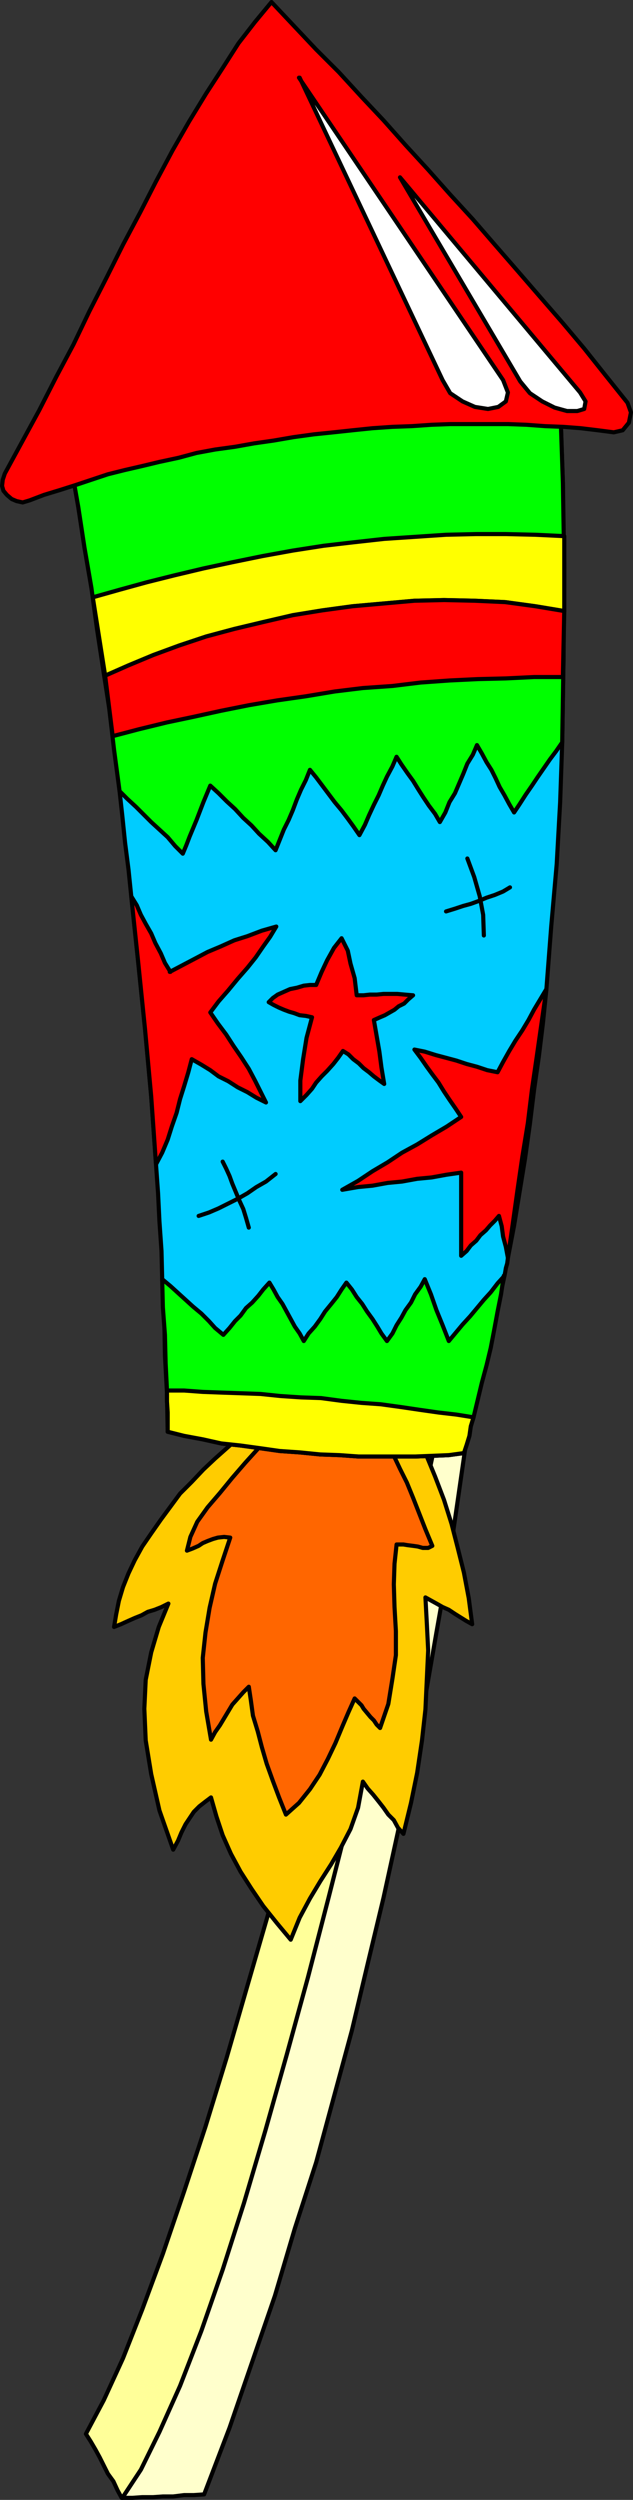
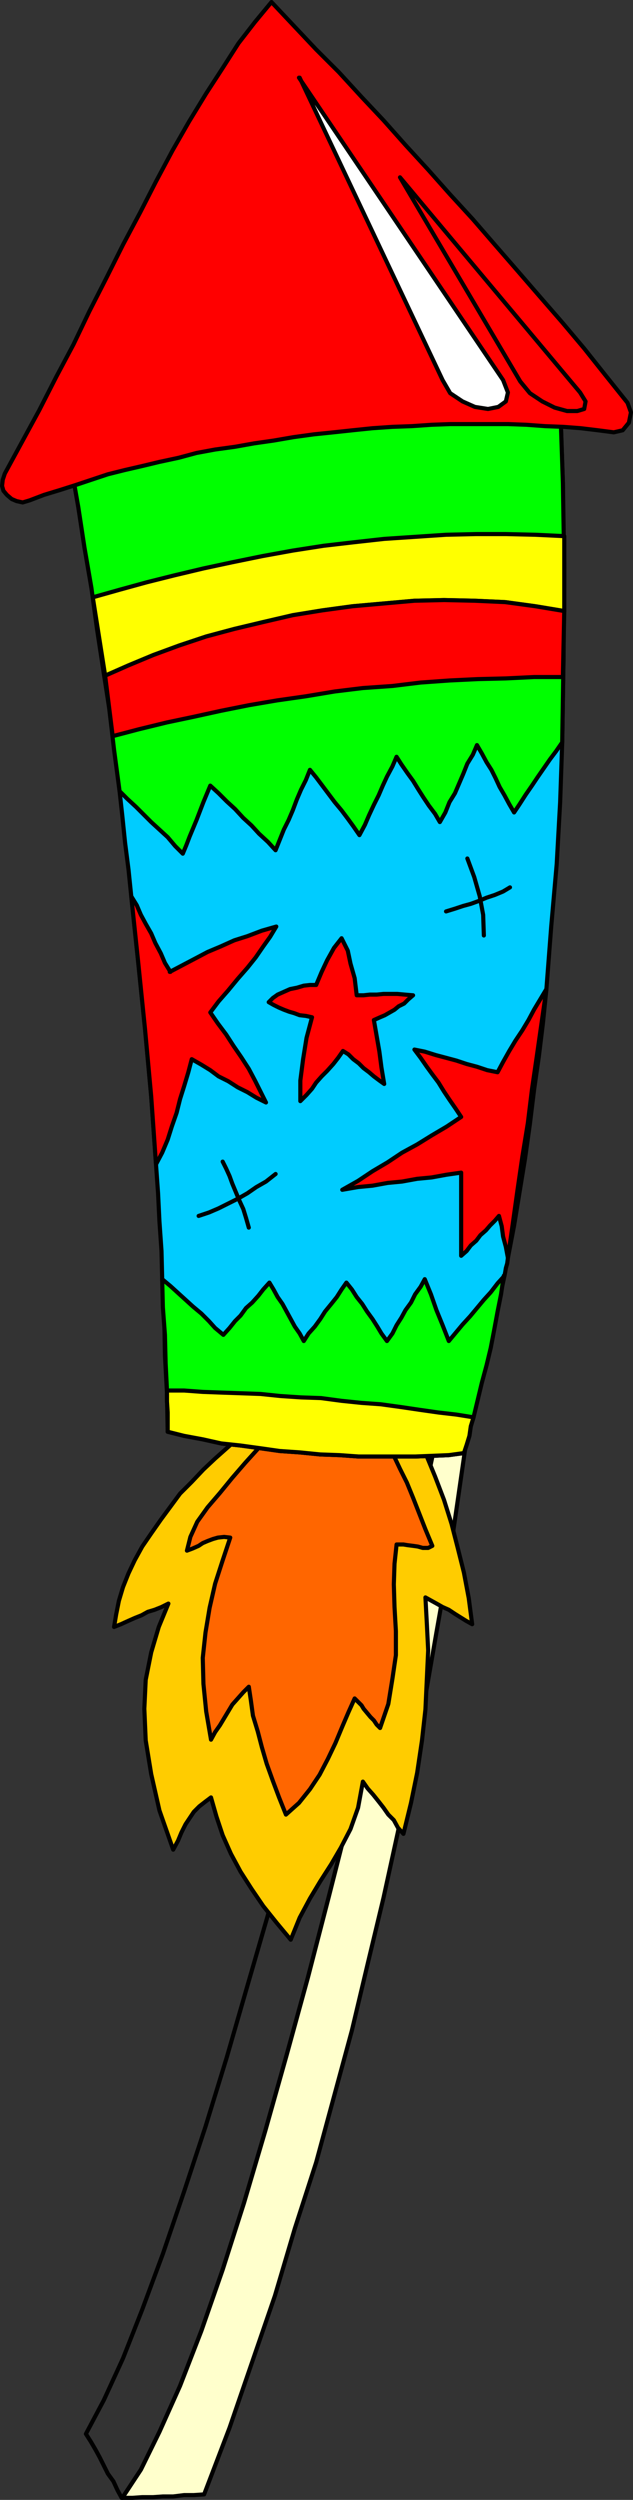
<svg xmlns="http://www.w3.org/2000/svg" xmlns:ns1="http://sodipodi.sourceforge.net/DTD/sodipodi-0.dtd" xmlns:ns2="http://www.inkscape.org/namespaces/inkscape" version="1.0" width="39.392mm" height="155.498mm" id="svg36" ns1:docname="Rocket 3.wmf">
  <rect width="100%" height="100%" fill="#333333" stroke="none" />
  <ns1:namedview id="namedview36" pagecolor="#ffffff" bordercolor="#000000" borderopacity="0.25" ns2:showpageshadow="2" ns2:pageopacity="0.0" ns2:pagecheckerboard="0" ns2:deskcolor="#d1d1d1" ns2:document-units="mm" />
  <defs id="defs1">
    <pattern id="WMFhbasepattern" patternUnits="userSpaceOnUse" width="6" height="6" x="0" y="0" />
  </defs>
  <path style="fill:#ffffcc;fill-opacity:1;fill-rule:evenodd;stroke:none" d="m 28.612,587.222 h 2.586 l 2.263,-0.162 h 2.586 l 2.263,-0.162 h 2.425 l 2.586,-0.323 h 2.263 l 2.425,-0.162 5.981,-15.674 5.335,-15.513 5.335,-15.513 4.688,-15.836 5.011,-15.513 4.203,-15.513 4.203,-15.513 3.718,-15.674 3.718,-15.513 3.395,-15.513 3.233,-15.674 3.071,-15.351 2.748,-15.836 2.748,-15.513 2.263,-15.513 2.263,-15.674 -0.97,0.162 -0.97,0.162 -0.808,0.162 -0.97,0.323 -0.808,0.162 -0.97,0.162 -0.97,0.162 -0.97,0.323 -3.395,15.998 -3.88,17.129 -4.041,17.937 -4.365,18.745 -4.688,18.583 -4.85,19.068 -4.85,18.745 -5.011,18.26 -5.011,17.775 -5.011,16.967 -5.011,15.674 -5.011,14.382 -5.011,12.927 -4.85,10.827 -4.365,8.888 -4.365,6.625 v 0 z" id="path1" />
  <path style="fill:none;stroke:#000000;stroke-width:0.97px;stroke-linecap:round;stroke-linejoin:round;stroke-miterlimit:4;stroke-dasharray:none;stroke-opacity:1" d="m 28.612,587.222 h 2.586 l 2.263,-0.162 h 2.586 l 2.263,-0.162 h 2.425 l 2.586,-0.323 h 2.263 l 2.425,-0.162 5.981,-15.674 5.335,-15.513 5.335,-15.513 4.688,-15.836 5.011,-15.513 4.203,-15.513 4.203,-15.513 3.718,-15.674 3.718,-15.513 3.395,-15.513 3.233,-15.674 3.071,-15.351 2.748,-15.836 2.748,-15.513 2.263,-15.513 2.263,-15.674 -0.97,0.162 -0.97,0.162 -0.808,0.162 -0.97,0.323 -0.808,0.162 -0.97,0.162 -0.97,0.162 -0.97,0.323 -3.395,15.998 -3.88,17.129 -4.041,17.937 -4.365,18.745 -4.688,18.583 -4.85,19.068 -4.85,18.745 -5.011,18.26 -5.011,17.775 -5.011,16.967 -5.011,15.674 -5.011,14.382 -5.011,12.927 -4.85,10.827 -4.365,8.888 -4.365,6.625 v 0" id="path2" />
-   <path style="fill:#ffff99;fill-opacity:1;fill-rule:evenodd;stroke:none" d="m 28.612,587.222 -0.97,-1.778 -0.97,-2.101 -1.293,-1.778 -0.97,-1.939 -0.97,-1.939 -0.97,-1.778 -1.132,-1.939 -1.132,-1.778 4.203,-7.918 4.526,-9.857 4.526,-11.473 4.85,-13.089 5.011,-14.705 5.011,-15.19 5.011,-16.321 4.85,-16.805 5.011,-17.29 4.85,-17.29 4.526,-17.29 4.526,-16.805 4.203,-16.321 4.041,-15.513 3.718,-14.382 3.233,-13.25 h 1.293 1.293 1.132 1.455 1.132 1.293 1.455 1.132 l -3.395,15.998 -3.88,17.129 -4.041,17.937 -4.365,18.745 -4.688,18.583 -4.85,19.068 -4.85,18.745 -5.011,18.26 -5.011,17.775 -5.011,16.967 -5.011,15.674 -5.011,14.382 -5.011,12.927 -4.85,10.827 -4.365,8.888 -4.365,6.625 v 0 z" id="path3" />
  <path style="fill:none;stroke:#000000;stroke-width:0.97px;stroke-linecap:round;stroke-linejoin:round;stroke-miterlimit:4;stroke-dasharray:none;stroke-opacity:1" d="m 28.612,587.222 -0.97,-1.778 -0.97,-2.101 -1.293,-1.778 -0.97,-1.939 -0.97,-1.939 -0.97,-1.778 -1.132,-1.939 -1.132,-1.778 4.203,-7.918 4.526,-9.857 4.526,-11.473 4.85,-13.089 5.011,-14.705 5.011,-15.19 5.011,-16.321 4.85,-16.805 5.011,-17.29 4.85,-17.29 4.526,-17.29 4.526,-16.805 4.203,-16.321 4.041,-15.513 3.718,-14.382 3.233,-13.25 h 1.293 1.293 1.132 1.455 1.132 1.293 1.455 1.132 l -3.395,15.998 -3.88,17.129 -4.041,17.937 -4.365,18.745 -4.688,18.583 -4.85,19.068 -4.85,18.745 -5.011,18.26 -5.011,17.775 -5.011,16.967 -5.011,15.674 -5.011,14.382 -5.011,12.927 -4.85,10.827 -4.365,8.888 -4.365,6.625 v 0" id="path4" />
  <path style="fill:#ffcc00;fill-opacity:1;fill-rule:evenodd;stroke:none" d="m 97.638,336.433 2.425,5.171 2.263,5.494 2.101,5.494 1.778,5.656 1.455,5.656 1.455,5.817 1.132,5.979 0.808,6.14 -1.455,-0.808 -1.293,-0.808 -1.293,-0.808 -1.455,-0.97 -1.455,-0.646 -1.132,-0.646 -1.455,-0.808 -1.455,-0.808 0.323,5.979 0.323,6.464 -0.323,6.948 -0.323,6.948 -0.808,7.272 -1.132,7.595 -1.455,7.11 -1.778,7.272 -1.293,-1.454 -0.97,-1.778 -1.293,-1.293 -1.132,-1.616 -1.132,-1.454 -1.293,-1.616 -1.293,-1.454 -1.132,-1.616 -1.132,6.14 -1.778,5.009 -2.263,4.363 -2.263,3.878 -2.586,4.04 -2.425,4.04 -2.425,4.525 -2.101,5.171 -3.233,-3.878 -3.233,-4.04 -2.748,-4.04 -2.586,-4.04 -2.263,-4.201 -1.94,-4.363 -1.455,-4.363 -1.293,-4.525 -1.293,0.97 -1.455,1.131 -1.293,1.293 -0.97,1.454 -0.97,1.454 -0.97,1.939 -0.808,1.939 -1.132,2.101 -3.233,-9.211 -1.94,-8.564 -1.293,-7.918 -0.323,-7.433 0.323,-6.787 1.293,-6.464 1.778,-5.979 2.263,-5.494 -1.617,0.808 -1.617,0.646 -1.617,0.485 -1.455,0.808 -1.617,0.646 -1.455,0.646 -1.778,0.808 -1.617,0.646 0.485,-2.909 0.647,-3.232 0.97,-3.232 1.293,-3.232 1.455,-3.07 1.778,-3.232 2.101,-3.07 2.263,-3.232 2.263,-3.07 2.263,-3.07 2.748,-2.747 2.748,-2.909 2.748,-2.585 2.91,-2.585 2.748,-2.424 3.071,-2.262 h 2.425 l 2.425,0.162 h 2.425 2.425 l 2.425,0.162 h 2.425 2.425 2.263 l 2.425,0.323 h 2.425 2.425 2.425 2.263 l 2.263,0.162 h 2.425 2.425 z" id="path5" />
  <path style="fill:none;stroke:#000000;stroke-width:0.97px;stroke-linecap:round;stroke-linejoin:round;stroke-miterlimit:4;stroke-dasharray:none;stroke-opacity:1" d="m 97.638,336.433 2.425,5.171 2.263,5.494 2.101,5.494 1.778,5.656 1.455,5.656 1.455,5.817 1.132,5.979 0.808,6.14 -1.455,-0.808 -1.293,-0.808 -1.293,-0.808 -1.455,-0.97 -1.455,-0.646 -1.132,-0.646 -1.455,-0.808 -1.455,-0.808 0.323,5.979 0.323,6.464 -0.323,6.948 -0.323,6.948 -0.808,7.272 -1.132,7.595 -1.455,7.11 -1.778,7.272 -1.293,-1.454 -0.97,-1.778 -1.293,-1.293 -1.132,-1.616 -1.132,-1.454 -1.293,-1.616 -1.293,-1.454 -1.132,-1.616 -1.132,6.14 -1.778,5.009 -2.263,4.363 -2.263,3.878 -2.586,4.04 -2.425,4.04 -2.425,4.525 -2.101,5.171 -3.233,-3.878 -3.233,-4.04 -2.748,-4.04 -2.586,-4.04 -2.263,-4.201 -1.94,-4.363 -1.455,-4.363 -1.293,-4.525 -1.293,0.97 -1.455,1.131 -1.293,1.293 -0.97,1.454 -0.97,1.454 -0.97,1.939 -0.808,1.939 -1.132,2.101 -3.233,-9.211 -1.94,-8.564 -1.293,-7.918 -0.323,-7.433 0.323,-6.787 1.293,-6.464 1.778,-5.979 2.263,-5.494 -1.617,0.808 -1.617,0.646 -1.617,0.485 -1.455,0.808 -1.617,0.646 -1.455,0.646 -1.778,0.808 -1.617,0.646 0.485,-2.909 0.647,-3.232 0.97,-3.232 1.293,-3.232 1.455,-3.07 1.778,-3.232 2.101,-3.07 2.263,-3.232 2.263,-3.07 2.263,-3.07 2.748,-2.747 2.748,-2.909 2.748,-2.585 2.91,-2.585 2.748,-2.424 3.071,-2.262 h 2.425 l 2.425,0.162 h 2.425 2.425 l 2.425,0.162 h 2.425 2.425 2.263 l 2.425,0.323 h 2.425 2.425 2.425 2.263 l 2.263,0.162 h 2.425 2.425 v 0" id="path6" />
  <path style="fill:#ff6600;fill-opacity:1;fill-rule:evenodd;stroke:none" d="m 89.394,336.756 1.617,2.585 1.617,2.909 1.455,3.07 1.617,3.232 1.455,3.555 1.455,3.717 1.455,3.717 1.617,3.878 -0.97,0.485 h -1.293 l -1.132,-0.323 -1.132,-0.162 -1.293,-0.162 -0.97,-0.162 h -0.808 -0.808 l -0.485,4.525 -0.162,4.848 0.162,5.332 0.323,5.656 v 5.656 l -0.808,5.494 -0.97,5.979 -1.94,5.656 -0.808,-0.808 -0.647,-0.97 -0.808,-0.808 -0.808,-0.97 -0.808,-0.97 -0.485,-0.808 -0.808,-0.808 -0.808,-0.808 -1.455,3.232 -1.455,3.393 -1.617,3.878 -1.778,3.717 -1.94,3.717 -2.263,3.393 -2.586,3.232 -3.071,2.747 -1.617,-4.04 -1.455,-3.878 -1.455,-4.04 -1.132,-3.878 -0.97,-3.717 -1.132,-3.717 -0.485,-3.555 -0.485,-3.232 -1.293,1.293 -1.293,1.454 -1.293,1.454 -0.97,1.616 -0.97,1.616 -0.97,1.616 -1.132,1.616 -0.97,1.778 -1.132,-6.625 -0.647,-6.464 -0.162,-6.14 0.647,-5.979 0.97,-5.817 1.293,-5.656 1.778,-5.494 1.778,-5.333 -1.455,-0.162 -1.455,0.162 -1.132,0.323 -1.293,0.485 -1.132,0.485 -0.97,0.646 -1.455,0.646 -1.293,0.485 0.808,-3.232 1.617,-3.555 2.425,-3.393 2.91,-3.393 2.91,-3.555 3.071,-3.555 3.071,-3.393 2.425,-3.717 h 3.233 3.395 3.233 3.233 3.395 3.233 3.233 z" id="path7" />
  <path style="fill:none;stroke:#000000;stroke-width:0.97px;stroke-linecap:round;stroke-linejoin:round;stroke-miterlimit:4;stroke-dasharray:none;stroke-opacity:1" d="m 89.394,336.756 1.617,2.585 1.617,2.909 1.455,3.07 1.617,3.232 1.455,3.555 1.455,3.717 1.455,3.717 1.617,3.878 -0.97,0.485 h -1.293 l -1.132,-0.323 -1.132,-0.162 -1.293,-0.162 -0.97,-0.162 h -0.808 -0.808 l -0.485,4.525 -0.162,4.848 0.162,5.332 0.323,5.656 v 5.656 l -0.808,5.494 -0.97,5.979 -1.94,5.656 -0.808,-0.808 -0.647,-0.97 -0.808,-0.808 -0.808,-0.97 -0.808,-0.97 -0.485,-0.808 -0.808,-0.808 -0.808,-0.808 -1.455,3.232 -1.455,3.393 -1.617,3.878 -1.778,3.717 -1.94,3.717 -2.263,3.393 -2.586,3.232 -3.071,2.747 -1.617,-4.04 -1.455,-3.878 -1.455,-4.04 -1.132,-3.878 -0.97,-3.717 -1.132,-3.717 -0.485,-3.555 -0.485,-3.232 -1.293,1.293 -1.293,1.454 -1.293,1.454 -0.97,1.616 -0.97,1.616 -0.97,1.616 -1.132,1.616 -0.97,1.778 -1.132,-6.625 -0.647,-6.464 -0.162,-6.14 0.647,-5.979 0.97,-5.817 1.293,-5.656 1.778,-5.494 1.778,-5.333 -1.455,-0.162 -1.455,0.162 -1.132,0.323 -1.293,0.485 -1.132,0.485 -0.97,0.646 -1.455,0.646 -1.293,0.485 0.808,-3.232 1.617,-3.555 2.425,-3.393 2.91,-3.393 2.91,-3.555 3.071,-3.555 3.071,-3.393 2.425,-3.717 h 3.233 3.395 3.233 3.233 3.395 3.233 3.233 3.233 v 0" id="path8" />
  <path style="fill:#00ccff;fill-opacity:1;fill-rule:evenodd;stroke:none" d="m 131.747,94.693 0.647,18.906 0.162,19.876 v 20.199 l -0.323,20.845 -0.485,14.058 -0.808,14.543 -1.293,14.705 -1.132,14.705 -0.808,7.918 -0.97,7.918 -1.132,7.918 -0.97,7.918 -1.132,8.08 -1.293,7.918 -1.293,7.918 -1.455,7.595 -0.162,1.293 -0.323,1.131 -0.162,0.97 -0.162,0.808 -1.132,5.333 -0.97,5.171 -1.132,5.494 -1.132,5.171 -1.293,5.171 -1.293,5.171 -1.293,5.171 -1.293,5.009 -3.556,0.485 -3.88,0.162 -4.041,0.162 h -4.365 -4.203 -4.688 l -4.526,-0.323 -4.526,-0.162 -4.85,-0.485 -4.688,-0.323 -4.526,-0.646 -4.688,-0.646 -4.526,-0.485 -4.365,-0.97 -4.365,-0.808 -3.88,-0.97 -0.162,-9.049 -0.485,-8.888 -0.162,-9.049 -0.485,-8.888 -0.162,-6.625 -0.485,-6.948 -0.323,-6.625 -0.485,-6.787 -1.132,-15.998 -1.455,-15.836 -1.617,-15.836 -1.617,-15.351 -0.647,-6.302 -0.808,-6.302 -0.647,-6.302 -0.647,-5.817 -0.97,-9.695 -1.293,-9.695 -1.455,-9.372 -1.293,-9.534 -1.617,-9.534 -1.617,-9.372 -1.455,-9.534 -1.617,-9.211 6.466,-2.262 6.628,-2.101 6.789,-1.939 6.951,-1.778 6.951,-1.454 7.113,-1.616 7.113,-1.131 7.436,-1.131 7.274,-0.97 7.274,-0.646 7.436,-0.646 7.436,-0.323 h 7.436 7.759 l 7.436,0.323 z" id="path9" />
  <path style="fill:none;stroke:#000000;stroke-width:0.97px;stroke-linecap:round;stroke-linejoin:round;stroke-miterlimit:4;stroke-dasharray:none;stroke-opacity:1" d="m 131.747,94.693 0.647,18.906 0.162,19.876 v 20.199 l -0.323,20.845 -0.485,14.058 -0.808,14.543 -1.293,14.705 -1.132,14.705 -0.808,7.918 -0.97,7.918 -1.132,7.918 -0.97,7.918 -1.132,8.08 -1.293,7.918 -1.293,7.918 -1.455,7.595 -0.162,1.293 -0.323,1.131 -0.162,0.97 -0.162,0.808 -1.132,5.333 -0.97,5.171 -1.132,5.494 -1.132,5.171 -1.293,5.171 -1.293,5.171 -1.293,5.171 -1.293,5.009 -3.556,0.485 -3.88,0.162 -4.041,0.162 h -4.365 -4.203 -4.688 l -4.526,-0.323 -4.526,-0.162 -4.85,-0.485 -4.688,-0.323 -4.526,-0.646 -4.688,-0.646 -4.526,-0.485 -4.365,-0.97 -4.365,-0.808 -3.88,-0.97 -0.162,-9.049 -0.485,-8.888 -0.162,-9.049 -0.485,-8.888 -0.162,-6.625 -0.485,-6.948 -0.323,-6.625 -0.485,-6.787 -1.132,-15.998 -1.455,-15.836 -1.617,-15.836 -1.617,-15.351 -0.647,-6.302 -0.808,-6.302 -0.647,-6.302 -0.647,-5.817 -0.97,-9.695 -1.293,-9.695 -1.455,-9.372 -1.293,-9.534 -1.617,-9.534 -1.617,-9.372 -1.455,-9.534 -1.617,-9.211 6.466,-2.262 6.628,-2.101 6.789,-1.939 6.951,-1.778 6.951,-1.454 7.113,-1.616 7.113,-1.131 7.436,-1.131 7.274,-0.97 7.274,-0.646 7.436,-0.646 7.436,-0.323 h 7.436 7.759 l 7.436,0.323 7.436,0.323 v 0" id="path10" />
  <path style="fill:#ff0000;fill-opacity:1;fill-rule:evenodd;stroke:none" d="m 128.514,232.53 -1.132,7.918 -1.132,7.918 -1.132,7.756 -0.97,7.918 -1.293,7.918 -1.132,7.756 -1.132,8.08 -1.132,7.918 -0.485,-2.585 -0.647,-2.424 -0.323,-2.424 -0.647,-2.424 -0.97,1.131 -1.132,1.131 -0.97,1.131 -1.293,1.131 -0.97,1.293 -1.293,1.131 -0.97,1.293 -1.293,1.131 v -5.009 -4.848 -4.848 -4.848 l -3.395,0.485 -3.556,0.646 -3.395,0.323 -3.556,0.646 -3.395,0.323 -3.556,0.646 -3.395,0.323 -3.718,0.646 3.718,-2.101 3.395,-2.262 3.556,-2.101 3.395,-2.262 3.556,-1.939 3.395,-2.101 3.556,-2.101 3.395,-2.262 -1.293,-1.939 -1.455,-2.101 -1.293,-1.939 -1.293,-2.101 -1.455,-1.939 -1.293,-1.778 -1.455,-2.101 -1.455,-1.939 2.425,0.485 2.586,0.808 2.425,0.646 2.425,0.646 2.425,0.808 2.425,0.646 2.425,0.808 2.425,0.485 1.293,-2.424 1.455,-2.585 1.455,-2.424 1.617,-2.424 1.455,-2.424 1.293,-2.424 1.455,-2.424 z" id="path11" />
  <path style="fill:none;stroke:#000000;stroke-width:0.97px;stroke-linecap:round;stroke-linejoin:round;stroke-miterlimit:4;stroke-dasharray:none;stroke-opacity:1" d="m 128.514,232.53 -1.132,7.918 -1.132,7.918 -1.132,7.756 -0.97,7.918 -1.293,7.918 -1.132,7.756 -1.132,8.08 -1.132,7.918 -0.485,-2.585 -0.647,-2.424 -0.323,-2.424 -0.647,-2.424 -0.97,1.131 -1.132,1.131 -0.97,1.131 -1.293,1.131 -0.97,1.293 -1.293,1.131 -0.97,1.293 -1.293,1.131 v -5.009 -4.848 -4.848 -4.848 l -3.395,0.485 -3.556,0.646 -3.395,0.323 -3.556,0.646 -3.395,0.323 -3.556,0.646 -3.395,0.323 -3.718,0.646 3.718,-2.101 3.395,-2.262 3.556,-2.101 3.395,-2.262 3.556,-1.939 3.395,-2.101 3.556,-2.101 3.395,-2.262 -1.293,-1.939 -1.455,-2.101 -1.293,-1.939 -1.293,-2.101 -1.455,-1.939 -1.293,-1.778 -1.455,-2.101 -1.455,-1.939 2.425,0.485 2.586,0.808 2.425,0.646 2.425,0.646 2.425,0.808 2.425,0.646 2.425,0.808 2.425,0.485 1.293,-2.424 1.455,-2.585 1.455,-2.424 1.617,-2.424 1.455,-2.424 1.293,-2.424 1.455,-2.424 1.455,-2.424 v 0" id="path12" />
  <path style="fill:#ff0000;fill-opacity:1;fill-rule:evenodd;stroke:none" d="m 39.928,228.49 3.071,-1.616 3.071,-1.616 2.748,-1.454 3.071,-1.293 3.233,-1.454 3.071,-0.97 3.395,-1.293 3.395,-0.97 -1.455,2.424 -1.617,2.262 -1.778,2.585 -1.94,2.424 -2.263,2.585 -2.263,2.747 -2.263,2.585 -1.94,2.585 1.778,2.585 1.94,2.585 1.778,2.747 1.778,2.585 1.778,2.747 1.455,2.747 1.293,2.585 1.293,2.585 -2.263,-1.131 -2.101,-1.293 -2.263,-1.131 -2.263,-1.454 -2.263,-1.131 -1.94,-1.454 -2.101,-1.293 -2.263,-1.293 -0.808,3.07 -0.97,3.232 -0.97,3.07 -0.808,3.232 -1.132,3.232 -0.97,3.07 -1.293,3.07 -1.455,2.747 -1.132,-15.998 -1.455,-15.836 -1.617,-15.836 -1.617,-15.351 1.293,2.101 0.97,2.262 1.132,2.101 1.293,2.262 0.97,2.262 1.293,2.424 0.97,2.262 1.293,2.101 v 0 z" id="path13" />
  <path style="fill:none;stroke:#000000;stroke-width:0.97px;stroke-linecap:round;stroke-linejoin:round;stroke-miterlimit:4;stroke-dasharray:none;stroke-opacity:1" d="m 39.928,228.49 3.071,-1.616 3.071,-1.616 2.748,-1.454 3.071,-1.293 3.233,-1.454 3.071,-0.97 3.395,-1.293 3.395,-0.97 -1.455,2.424 -1.617,2.262 -1.778,2.585 -1.94,2.424 -2.263,2.585 -2.263,2.747 -2.263,2.585 -1.94,2.585 1.778,2.585 1.94,2.585 1.778,2.747 1.778,2.585 1.778,2.747 1.455,2.747 1.293,2.585 1.293,2.585 -2.263,-1.131 -2.101,-1.293 -2.263,-1.131 -2.263,-1.454 -2.263,-1.131 -1.94,-1.454 -2.101,-1.293 -2.263,-1.293 -0.808,3.07 -0.97,3.232 -0.97,3.07 -0.808,3.232 -1.132,3.232 -0.97,3.07 -1.293,3.07 -1.455,2.747 -1.132,-15.998 -1.455,-15.836 -1.617,-15.836 -1.617,-15.351 1.293,2.101 0.97,2.262 1.132,2.101 1.293,2.262 0.97,2.262 1.293,2.424 0.97,2.262 1.293,2.101 v 0" id="path14" />
  <path style="fill:#00ff00;fill-opacity:1;fill-rule:evenodd;stroke:none" d="m 118.491,299.913 -0.647,4.363 -0.808,4.04 -0.808,4.363 -0.808,4.201 -0.97,4.04 -1.132,4.201 -0.97,4.04 -0.97,4.04 -0.647,2.101 -0.323,2.262 -0.647,2.101 -0.647,1.939 -3.556,0.485 -3.88,0.162 -4.041,0.162 h -4.365 -4.203 -4.688 l -4.526,-0.323 -4.526,-0.162 -4.85,-0.485 -4.688,-0.323 -4.526,-0.646 -4.688,-0.646 -4.526,-0.485 -4.365,-0.97 -4.365,-0.808 -3.88,-0.97 v -2.262 -2.262 l -0.162,-2.585 v -2.585 l -0.323,-6.464 -0.162,-6.625 -0.485,-6.464 -0.162,-6.625 1.94,1.616 1.778,1.616 1.778,1.616 1.778,1.616 1.94,1.616 1.778,1.778 1.455,1.616 1.94,1.616 1.455,-1.616 1.293,-1.616 1.293,-1.293 1.293,-1.778 1.455,-1.293 1.455,-1.616 1.132,-1.454 1.455,-1.616 0.97,1.616 0.97,1.778 1.132,1.616 0.97,1.778 0.97,1.778 0.97,1.778 1.132,1.616 0.97,1.778 1.132,-1.778 1.455,-1.616 1.293,-1.778 1.132,-1.778 1.455,-1.778 1.293,-1.616 1.132,-1.778 1.132,-1.616 1.293,1.616 1.132,1.778 1.293,1.616 1.132,1.778 1.293,1.778 1.132,1.778 0.97,1.616 1.293,1.778 1.293,-1.778 0.97,-1.939 1.132,-1.778 0.97,-1.778 1.293,-1.778 0.97,-1.939 1.293,-1.778 0.97,-1.778 1.455,3.555 1.293,3.717 1.455,3.555 1.455,3.717 1.617,-1.939 1.617,-1.939 1.778,-1.939 1.617,-1.939 1.617,-1.939 1.617,-1.778 1.617,-2.101 1.617,-1.778 v 0 z" id="path15" />
  <path style="fill:none;stroke:#000000;stroke-width:0.97px;stroke-linecap:round;stroke-linejoin:round;stroke-miterlimit:4;stroke-dasharray:none;stroke-opacity:1" d="m 118.491,299.913 -0.647,4.363 -0.808,4.04 -0.808,4.363 -0.808,4.201 -0.97,4.04 -1.132,4.201 -0.97,4.04 -0.97,4.04 -0.647,2.101 -0.323,2.262 -0.647,2.101 -0.647,1.939 -3.556,0.485 -3.88,0.162 -4.041,0.162 h -4.365 -4.203 -4.688 l -4.526,-0.323 -4.526,-0.162 -4.85,-0.485 -4.688,-0.323 -4.526,-0.646 -4.688,-0.646 -4.526,-0.485 -4.365,-0.97 -4.365,-0.808 -3.88,-0.97 v -2.262 -2.262 l -0.162,-2.585 v -2.585 l -0.323,-6.464 -0.162,-6.625 -0.485,-6.464 -0.162,-6.625 1.94,1.616 1.778,1.616 1.778,1.616 1.778,1.616 1.94,1.616 1.778,1.778 1.455,1.616 1.94,1.616 1.455,-1.616 1.293,-1.616 1.293,-1.293 1.293,-1.778 1.455,-1.293 1.455,-1.616 1.132,-1.454 1.455,-1.616 0.97,1.616 0.97,1.778 1.132,1.616 0.97,1.778 0.97,1.778 0.97,1.778 1.132,1.616 0.97,1.778 1.132,-1.778 1.455,-1.616 1.293,-1.778 1.132,-1.778 1.455,-1.778 1.293,-1.616 1.132,-1.778 1.132,-1.616 1.293,1.616 1.132,1.778 1.293,1.616 1.132,1.778 1.293,1.778 1.132,1.778 0.97,1.616 1.293,1.778 1.293,-1.778 0.97,-1.939 1.132,-1.778 0.97,-1.778 1.293,-1.778 0.97,-1.939 1.293,-1.778 0.97,-1.778 1.455,3.555 1.293,3.717 1.455,3.555 1.455,3.717 1.617,-1.939 1.617,-1.939 1.778,-1.939 1.617,-1.939 1.617,-1.939 1.617,-1.778 1.617,-2.101 1.617,-1.778 v 0" id="path16" />
  <path style="fill:#ffff00;fill-opacity:1;fill-rule:evenodd;stroke:none" d="m 111.378,333.201 -0.647,2.101 -0.323,2.262 -0.647,2.101 -0.647,1.939 -3.556,0.485 -3.88,0.162 -4.041,0.162 h -4.365 -4.203 -4.688 l -4.526,-0.323 -4.526,-0.162 -4.85,-0.485 -4.688,-0.323 -4.526,-0.646 -4.688,-0.646 -4.526,-0.485 -4.365,-0.97 -4.365,-0.808 -3.88,-0.97 v -2.262 -2.262 l -0.162,-2.585 v -2.585 h 4.041 l 4.365,0.323 4.365,0.162 4.688,0.162 4.526,0.162 4.688,0.485 4.85,0.323 4.688,0.162 4.85,0.646 4.688,0.485 4.526,0.323 4.688,0.646 4.365,0.646 4.526,0.646 4.203,0.485 4.041,0.646 z" id="path17" />
  <path style="fill:none;stroke:#000000;stroke-width:0.97px;stroke-linecap:round;stroke-linejoin:round;stroke-miterlimit:4;stroke-dasharray:none;stroke-opacity:1" d="m 111.378,333.201 -0.647,2.101 -0.323,2.262 -0.647,2.101 -0.647,1.939 -3.556,0.485 -3.88,0.162 -4.041,0.162 h -4.365 -4.203 -4.688 l -4.526,-0.323 -4.526,-0.162 -4.85,-0.485 -4.688,-0.323 -4.526,-0.646 -4.688,-0.646 -4.526,-0.485 -4.365,-0.97 -4.365,-0.808 -3.88,-0.97 v -2.262 -2.262 l -0.162,-2.585 v -2.585 h 4.041 l 4.365,0.323 4.365,0.162 4.688,0.162 4.526,0.162 4.688,0.485 4.85,0.323 4.688,0.162 4.85,0.646 4.688,0.485 4.526,0.323 4.688,0.646 4.365,0.646 4.526,0.646 4.203,0.485 4.041,0.646 v 0" id="path18" />
  <path style="fill:#00ff00;fill-opacity:1;fill-rule:evenodd;stroke:none" d="m 131.747,94.693 0.647,18.906 0.323,19.876 -0.162,20.199 -0.323,20.845 -1.455,2.101 -1.455,1.939 -1.455,2.101 -1.455,2.101 -1.293,1.939 -1.455,2.101 -1.455,2.262 -1.293,1.939 -1.132,-1.939 -1.132,-2.101 -1.132,-1.939 -0.97,-2.101 -0.97,-1.939 -1.132,-1.778 -1.132,-2.101 -1.132,-1.939 -0.97,2.262 -1.293,2.101 -0.97,2.424 -0.97,2.262 -0.97,2.262 -1.293,2.101 -0.97,2.424 -1.293,2.262 -1.132,-1.939 -1.455,-1.939 -1.293,-1.939 -1.132,-1.778 -1.293,-2.101 -1.293,-1.778 -1.455,-2.101 -1.132,-1.778 -0.97,2.262 -1.293,2.424 -0.97,2.101 -0.97,2.262 -1.132,2.262 -1.132,2.424 -0.97,2.262 -1.293,2.424 -1.455,-2.101 -1.293,-1.778 -1.455,-1.939 -1.617,-1.939 -1.455,-1.939 -1.455,-1.939 -1.455,-1.939 -1.455,-1.778 -0.97,2.424 -1.132,2.262 -0.97,2.262 -0.97,2.585 -0.97,2.262 -1.132,2.262 -0.97,2.424 -0.97,2.424 -1.778,-1.939 -2.101,-1.939 -1.778,-1.939 -1.94,-1.778 -1.94,-2.101 -1.94,-1.778 -1.94,-1.939 -1.94,-1.778 -0.808,1.939 -0.808,1.939 -0.808,2.101 -0.808,2.101 -0.808,1.939 -0.808,1.939 -0.808,2.101 -0.808,1.939 -1.778,-1.778 -1.778,-2.101 -1.94,-1.778 -1.94,-1.778 -1.778,-1.778 -1.778,-1.778 -2.101,-1.939 -1.778,-1.778 -1.293,-9.695 -1.132,-9.695 -1.455,-9.372 -1.455,-9.534 -1.293,-9.534 -1.617,-9.372 -1.455,-9.534 -1.617,-9.211 6.466,-2.262 6.628,-2.101 6.789,-1.939 6.951,-1.778 6.951,-1.454 7.113,-1.616 7.113,-1.131 7.436,-1.131 7.274,-0.97 7.274,-0.646 7.436,-0.646 7.436,-0.323 h 7.436 7.759 l 7.436,0.323 z" id="path19" />
  <path style="fill:none;stroke:#000000;stroke-width:0.97px;stroke-linecap:round;stroke-linejoin:round;stroke-miterlimit:4;stroke-dasharray:none;stroke-opacity:1" d="m 131.747,94.693 0.647,18.906 0.323,19.876 -0.162,20.199 -0.323,20.845 -1.455,2.101 -1.455,1.939 -1.455,2.101 -1.455,2.101 -1.293,1.939 -1.455,2.101 -1.455,2.262 -1.293,1.939 -1.132,-1.939 -1.132,-2.101 -1.132,-1.939 -0.97,-2.101 -0.97,-1.939 -1.132,-1.778 -1.132,-2.101 -1.132,-1.939 -0.97,2.262 -1.293,2.101 -0.97,2.424 -0.97,2.262 -0.97,2.262 -1.293,2.101 -0.97,2.424 -1.293,2.262 -1.132,-1.939 -1.455,-1.939 -1.293,-1.939 -1.132,-1.778 -1.293,-2.101 -1.293,-1.778 -1.455,-2.101 -1.132,-1.778 -0.97,2.262 -1.293,2.424 -0.97,2.101 -0.97,2.262 -1.132,2.262 -1.132,2.424 -0.97,2.262 -1.293,2.424 -1.455,-2.101 -1.293,-1.778 -1.455,-1.939 -1.617,-1.939 -1.455,-1.939 -1.455,-1.939 -1.455,-1.939 -1.455,-1.778 -0.97,2.424 -1.132,2.262 -0.97,2.262 -0.97,2.585 -0.97,2.262 -1.132,2.262 -0.97,2.424 -0.97,2.424 -1.778,-1.939 -2.101,-1.939 -1.778,-1.939 -1.94,-1.778 -1.94,-2.101 -1.94,-1.778 -1.94,-1.939 -1.94,-1.778 -0.808,1.939 -0.808,1.939 -0.808,2.101 -0.808,2.101 -0.808,1.939 -0.808,1.939 -0.808,2.101 -0.808,1.939 -1.778,-1.778 -1.778,-2.101 -1.94,-1.778 -1.94,-1.778 -1.778,-1.778 -1.778,-1.778 -2.101,-1.939 -1.778,-1.778 -1.293,-9.695 -1.132,-9.695 -1.455,-9.372 -1.455,-9.534 -1.293,-9.534 -1.617,-9.372 -1.455,-9.534 -1.617,-9.211 6.466,-2.262 6.628,-2.101 6.789,-1.939 6.951,-1.778 6.951,-1.454 7.113,-1.616 7.113,-1.131 7.436,-1.131 7.274,-0.97 7.274,-0.646 7.436,-0.646 7.436,-0.323 h 7.436 7.759 l 7.436,0.323 7.436,0.323 v 0" id="path20" />
  <path style="fill:#ffff00;fill-opacity:1;fill-rule:evenodd;stroke:none" d="m 132.717,126.041 -6.789,-0.323 -6.951,-0.162 h -6.951 l -7.113,0.162 -7.274,0.485 -7.274,0.485 -7.274,0.808 -6.951,0.808 -7.274,1.131 -7.113,1.293 -7.113,1.454 -6.789,1.454 -6.789,1.616 -6.466,1.616 -6.466,1.778 -6.304,1.778 2.91,18.421 5.496,-2.424 5.819,-2.424 6.143,-2.262 6.304,-2.101 6.628,-1.778 6.789,-1.616 6.951,-1.616 6.951,-1.131 7.113,-0.97 7.274,-0.646 7.274,-0.646 6.951,-0.162 7.274,0.162 7.113,0.323 7.113,0.97 6.789,1.131 v -17.452 0 z" id="path21" />
  <path style="fill:none;stroke:#000000;stroke-width:0.97px;stroke-linecap:round;stroke-linejoin:round;stroke-miterlimit:4;stroke-dasharray:none;stroke-opacity:1" d="m 132.717,126.041 -6.789,-0.323 -6.951,-0.162 h -6.951 l -7.113,0.162 -7.274,0.485 -7.274,0.485 -7.274,0.808 -6.951,0.808 -7.274,1.131 -7.113,1.293 -7.113,1.454 -6.789,1.454 -6.789,1.616 -6.466,1.616 -6.466,1.778 -6.304,1.778 2.91,18.421 5.496,-2.424 5.819,-2.424 6.143,-2.262 6.304,-2.101 6.628,-1.778 6.789,-1.616 6.951,-1.616 6.951,-1.131 7.113,-0.97 7.274,-0.646 7.274,-0.646 6.951,-0.162 7.274,0.162 7.113,0.323 7.113,0.97 6.789,1.131 v -17.452 0" id="path22" />
  <path style="fill:#ff0000;fill-opacity:1;fill-rule:evenodd;stroke:none" d="m 132.393,159.167 h -6.789 l -6.628,0.323 -6.628,0.162 -6.628,0.323 -6.789,0.485 -6.628,0.808 -6.951,0.485 -6.628,0.808 -6.789,1.131 -6.789,0.97 -6.628,1.131 -6.466,1.293 -6.628,1.454 -6.143,1.293 -6.628,1.616 -6.143,1.616 -1.778,-14.22 5.496,-2.424 5.819,-2.424 6.143,-2.262 6.304,-2.101 6.628,-1.778 6.789,-1.616 6.951,-1.616 6.951,-1.131 7.113,-0.97 7.274,-0.646 7.274,-0.646 6.951,-0.162 7.274,0.162 7.113,0.323 7.113,0.97 6.789,1.131 -0.323,15.513 z" id="path23" />
  <path style="fill:none;stroke:#000000;stroke-width:0.97px;stroke-linecap:round;stroke-linejoin:round;stroke-miterlimit:4;stroke-dasharray:none;stroke-opacity:1" d="m 132.393,159.167 h -6.789 l -6.628,0.323 -6.628,0.162 -6.628,0.323 -6.789,0.485 -6.628,0.808 -6.951,0.485 -6.628,0.808 -6.789,1.131 -6.789,0.97 -6.628,1.131 -6.466,1.293 -6.628,1.454 -6.143,1.293 -6.628,1.616 -6.143,1.616 -1.778,-14.22 5.496,-2.424 5.819,-2.424 6.143,-2.262 6.304,-2.101 6.628,-1.778 6.789,-1.616 6.951,-1.616 6.951,-1.131 7.113,-0.97 7.274,-0.646 7.274,-0.646 6.951,-0.162 7.274,0.162 7.113,0.323 7.113,0.97 6.789,1.131 -0.323,15.513 v 0" id="path24" />
  <path style="fill:#ff0000;fill-opacity:1;fill-rule:evenodd;stroke:none" d="m 83.898,233.984 -0.485,-4.04 -0.97,-3.393 -0.647,-3.07 -1.455,-2.909 -1.778,2.262 -1.617,2.909 -1.293,2.747 -1.293,3.07 h -1.455 l -1.455,0.162 -1.617,0.485 -1.617,0.323 -1.455,0.646 -1.455,0.646 -1.132,0.808 -0.97,0.97 1.132,0.646 1.293,0.646 1.132,0.485 1.293,0.485 1.132,0.323 1.293,0.485 1.455,0.162 1.455,0.323 -1.293,4.848 -0.808,5.009 -0.647,5.009 v 4.848 l 1.455,-1.454 1.293,-1.454 0.97,-1.454 1.293,-1.454 1.293,-1.293 1.455,-1.616 1.132,-1.454 1.132,-1.616 1.293,0.808 1.132,1.131 1.293,0.97 1.132,1.131 1.293,0.97 1.132,0.97 1.293,0.97 1.132,0.808 -0.647,-3.878 -0.485,-3.717 -0.647,-3.717 -0.647,-3.717 1.455,-0.646 1.132,-0.485 1.132,-0.646 1.132,-0.646 0.97,-0.808 1.293,-0.646 0.97,-0.97 1.132,-0.97 -1.94,-0.162 -1.778,-0.162 h -1.617 -1.617 l -1.617,0.162 h -1.617 l -1.455,0.162 z" id="path25" />
  <path style="fill:none;stroke:#000000;stroke-width:0.97px;stroke-linecap:round;stroke-linejoin:round;stroke-miterlimit:4;stroke-dasharray:none;stroke-opacity:1" d="m 83.898,233.984 -0.485,-4.04 -0.97,-3.393 -0.647,-3.07 -1.455,-2.909 -1.778,2.262 -1.617,2.909 -1.293,2.747 -1.293,3.07 h -1.455 l -1.455,0.162 -1.617,0.485 -1.617,0.323 -1.455,0.646 -1.455,0.646 -1.132,0.808 -0.97,0.97 1.132,0.646 1.293,0.646 1.132,0.485 1.293,0.485 1.132,0.323 1.293,0.485 1.455,0.162 1.455,0.323 -1.293,4.848 -0.808,5.009 -0.647,5.009 v 4.848 l 1.455,-1.454 1.293,-1.454 0.97,-1.454 1.293,-1.454 1.293,-1.293 1.455,-1.616 1.132,-1.454 1.132,-1.616 1.293,0.808 1.132,1.131 1.293,0.97 1.132,1.131 1.293,0.97 1.132,0.97 1.293,0.97 1.132,0.808 -0.647,-3.878 -0.485,-3.717 -0.647,-3.717 -0.647,-3.717 1.455,-0.646 1.132,-0.485 1.132,-0.646 1.132,-0.646 0.97,-0.808 1.293,-0.646 0.97,-0.97 1.132,-0.97 -1.94,-0.162 -1.778,-0.162 h -1.617 -1.617 l -1.617,0.162 h -1.617 l -1.455,0.162 H 83.898 v 0" id="path26" />
  <path style="fill:#ff0000;fill-opacity:1;fill-rule:evenodd;stroke:none" d="m 147.589,94.693 -5.173,-6.464 -5.011,-6.302 -5.173,-6.14 -5.335,-6.14 -5.173,-5.979 -5.335,-6.14 -5.173,-5.979 -5.335,-5.817 -5.173,-5.817 -5.335,-5.817 -5.173,-5.817 L 85.029,22.785 79.695,16.967 74.36,11.635 69.026,5.979 63.853,0.485 59.973,5.171 l -3.88,5.009 -3.718,5.817 -3.88,5.979 -4.041,6.625 -3.88,6.787 -3.88,7.272 -3.718,7.272 -4.041,7.595 -3.88,7.756 -4.041,7.918 -3.718,7.756 -4.041,7.595 -4.041,7.918 -4.041,7.433 -4.041,7.433 -0.485,1.454 -0.162,1.454 0.323,1.131 0.808,0.97 1.132,0.97 1.132,0.485 1.455,0.323 1.617,-0.485 3.395,-1.293 3.718,-1.131 3.556,-1.131 3.88,-1.293 3.88,-1.293 3.88,-0.97 4.203,-0.97 4.041,-0.97 4.526,-0.97 4.203,-1.131 4.365,-0.808 4.688,-0.646 4.526,-0.808 4.526,-0.646 4.688,-0.808 4.688,-0.646 4.688,-0.485 4.526,-0.485 4.688,-0.485 4.688,-0.323 4.526,-0.162 4.688,-0.323 4.365,-0.162 h 4.688 4.365 4.526 l 4.365,0.162 4.365,0.323 4.203,0.162 4.203,0.323 4.041,0.485 3.718,0.485 2.101,-0.485 1.455,-1.778 0.485,-2.424 z" id="path27" />
  <path style="fill:none;stroke:#000000;stroke-width:0.97px;stroke-linecap:round;stroke-linejoin:round;stroke-miterlimit:4;stroke-dasharray:none;stroke-opacity:1" d="m 147.589,94.693 -5.173,-6.464 -5.011,-6.302 -5.173,-6.14 -5.335,-6.14 -5.173,-5.979 -5.335,-6.14 -5.173,-5.979 -5.335,-5.817 -5.173,-5.817 -5.335,-5.817 -5.173,-5.817 L 85.029,22.785 79.695,16.967 74.36,11.635 69.026,5.979 63.853,0.485 59.973,5.171 l -3.88,5.009 -3.718,5.817 -3.88,5.979 -4.041,6.625 -3.88,6.787 -3.88,7.272 -3.718,7.272 -4.041,7.595 -3.88,7.756 -4.041,7.918 -3.718,7.756 -4.041,7.595 -4.041,7.918 -4.041,7.433 -4.041,7.433 -0.485,1.454 -0.162,1.454 0.323,1.131 0.808,0.97 1.132,0.97 1.132,0.485 1.455,0.323 1.617,-0.485 3.395,-1.293 3.718,-1.131 3.556,-1.131 3.88,-1.293 3.88,-1.293 3.88,-0.97 4.203,-0.97 4.041,-0.97 4.526,-0.97 4.203,-1.131 4.365,-0.808 4.688,-0.646 4.526,-0.808 4.526,-0.646 4.688,-0.808 4.688,-0.646 4.688,-0.485 4.526,-0.485 4.688,-0.485 4.688,-0.323 4.526,-0.162 4.688,-0.323 4.365,-0.162 h 4.688 4.365 4.526 l 4.365,0.162 4.365,0.323 4.203,0.162 4.203,0.323 4.041,0.485 3.718,0.485 2.101,-0.485 1.455,-1.778 0.485,-2.424 -0.808,-2.262 v 0" id="path28" />
-   <path style="fill:#ffffff;fill-opacity:1;fill-rule:evenodd;stroke:none" d="m 94.082,41.691 42.353,50.578 1.293,2.101 -0.323,1.778 -1.617,0.485 h -2.425 l -2.91,-0.808 -2.91,-1.454 -2.91,-1.939 -2.263,-2.747 z" id="path29" />
  <path style="fill:none;stroke:#000000;stroke-width:0.97px;stroke-linecap:round;stroke-linejoin:round;stroke-miterlimit:4;stroke-dasharray:none;stroke-opacity:1" d="m 94.082,41.691 42.353,50.578 1.293,2.101 -0.323,1.778 -1.617,0.485 h -2.425 l -2.91,-0.808 -2.91,-1.454 -2.91,-1.939 -2.263,-2.747 -28.289,-47.993 v 0" id="path30" />
-   <path style="fill:#ffffff;fill-opacity:1;fill-rule:evenodd;stroke:none" d="m 70.319,18.26 48.011,71.1 1.132,2.909 -0.485,2.101 -1.778,1.293 -2.425,0.485 -3.071,-0.485 -2.91,-1.293 -2.91,-1.939 -1.778,-3.07 -33.624,-71.1 v 0 z" id="path31" />
+   <path style="fill:#ffffff;fill-opacity:1;fill-rule:evenodd;stroke:none" d="m 70.319,18.26 48.011,71.1 1.132,2.909 -0.485,2.101 -1.778,1.293 -2.425,0.485 -3.071,-0.485 -2.91,-1.293 -2.91,-1.939 -1.778,-3.07 -33.624,-71.1 z" id="path31" />
  <path style="fill:none;stroke:#000000;stroke-width:0.97px;stroke-linecap:round;stroke-linejoin:round;stroke-miterlimit:4;stroke-dasharray:none;stroke-opacity:1" d="m 70.319,18.26 48.011,71.1 1.132,2.909 -0.485,2.101 -1.778,1.293 -2.425,0.485 -3.071,-0.485 -2.91,-1.293 -2.91,-1.939 -1.778,-3.07 -33.624,-71.1 v 0" id="path32" />
  <path style="fill:none;stroke:#000000;stroke-width:0.97px;stroke-linecap:round;stroke-linejoin:round;stroke-miterlimit:4;stroke-dasharray:none;stroke-opacity:1" d="m 109.924,201.827 1.617,4.363 1.293,4.525 0.808,4.363 0.162,4.848" id="path33" />
  <path style="fill:none;stroke:#000000;stroke-width:0.97px;stroke-linecap:round;stroke-linejoin:round;stroke-miterlimit:4;stroke-dasharray:none;stroke-opacity:1" d="m 119.946,208.614 -1.617,0.97 -1.94,0.808 -1.94,0.646 -1.94,0.808 -1.778,0.646 -1.778,0.485 -1.94,0.646 -2.101,0.646" id="path34" />
  <path style="fill:none;stroke:#000000;stroke-width:0.97px;stroke-linecap:round;stroke-linejoin:round;stroke-miterlimit:4;stroke-dasharray:none;stroke-opacity:1" d="m 52.375,273.089 0.808,1.616 0.808,1.778 0.647,1.778 0.808,1.939 0.808,1.939 0.97,2.101 0.647,2.101 0.647,2.262" id="path35" />
  <path style="fill:none;stroke:#000000;stroke-width:0.97px;stroke-linecap:round;stroke-linejoin:round;stroke-miterlimit:4;stroke-dasharray:none;stroke-opacity:1" d="m 64.823,275.998 -2.263,1.778 -2.263,1.293 -2.101,1.454 -2.263,1.293 -2.263,1.131 -2.263,1.131 -2.263,0.97 -2.425,0.808" id="path36" />
</svg>